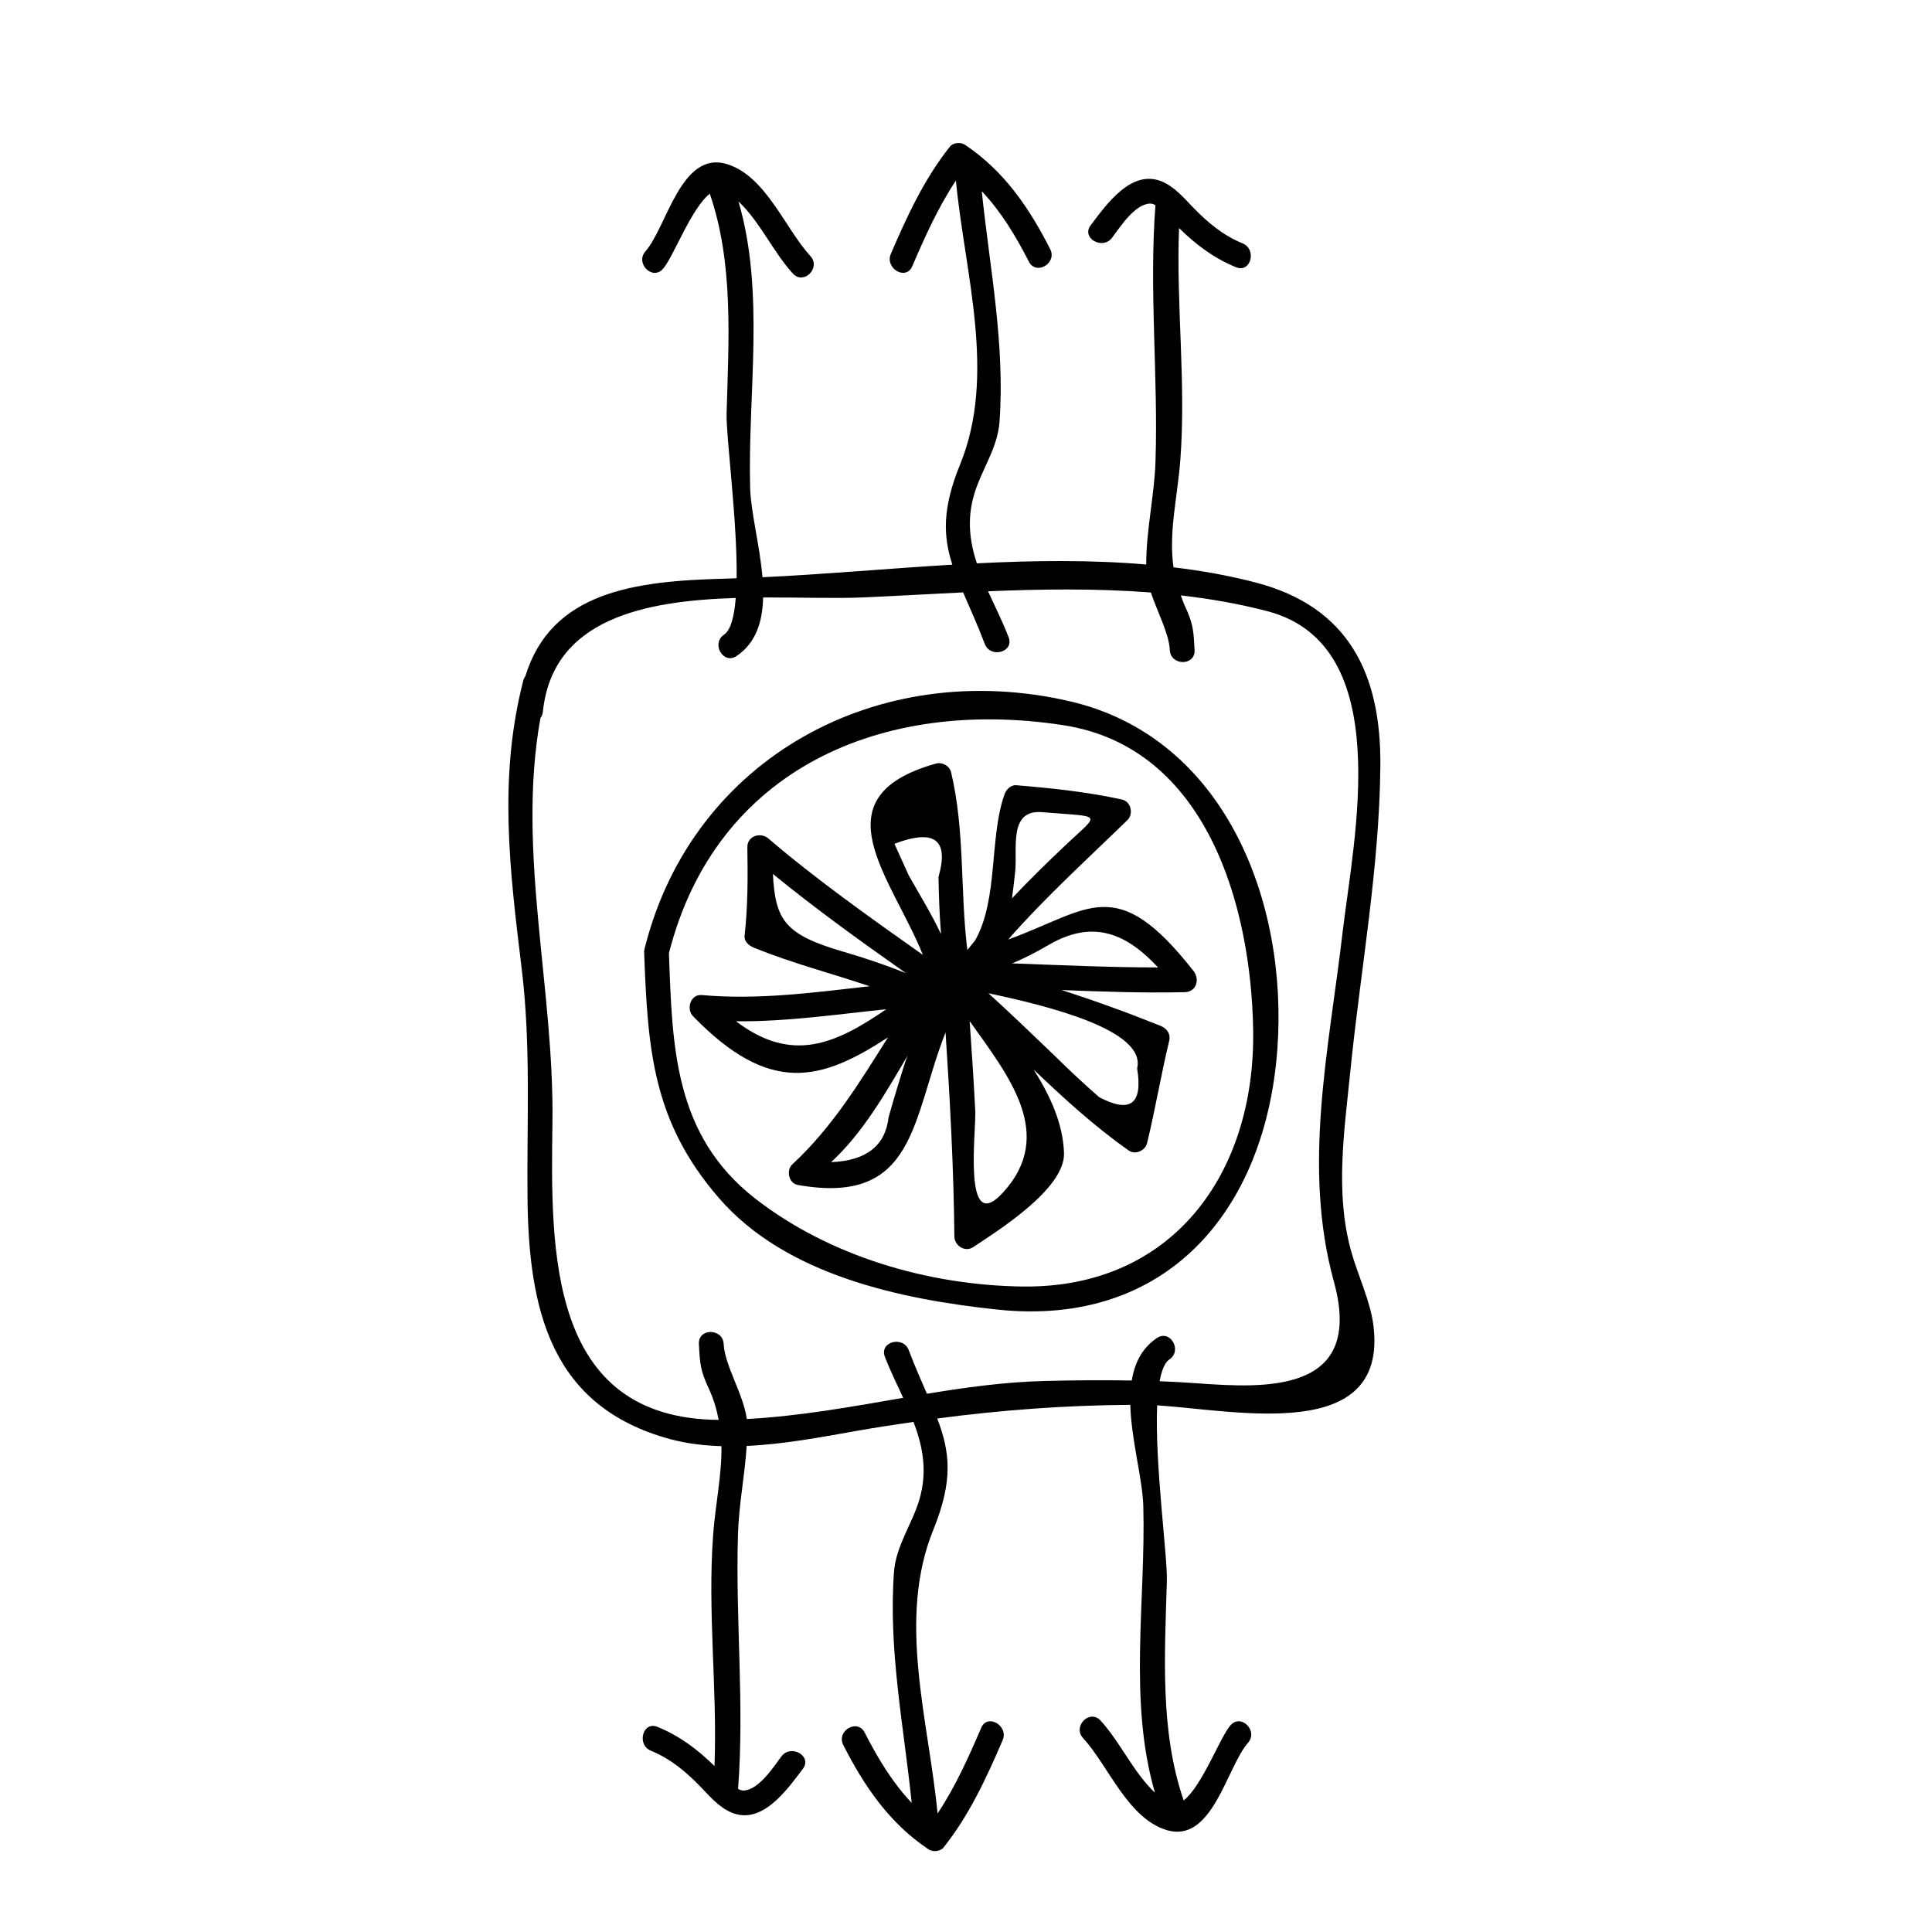
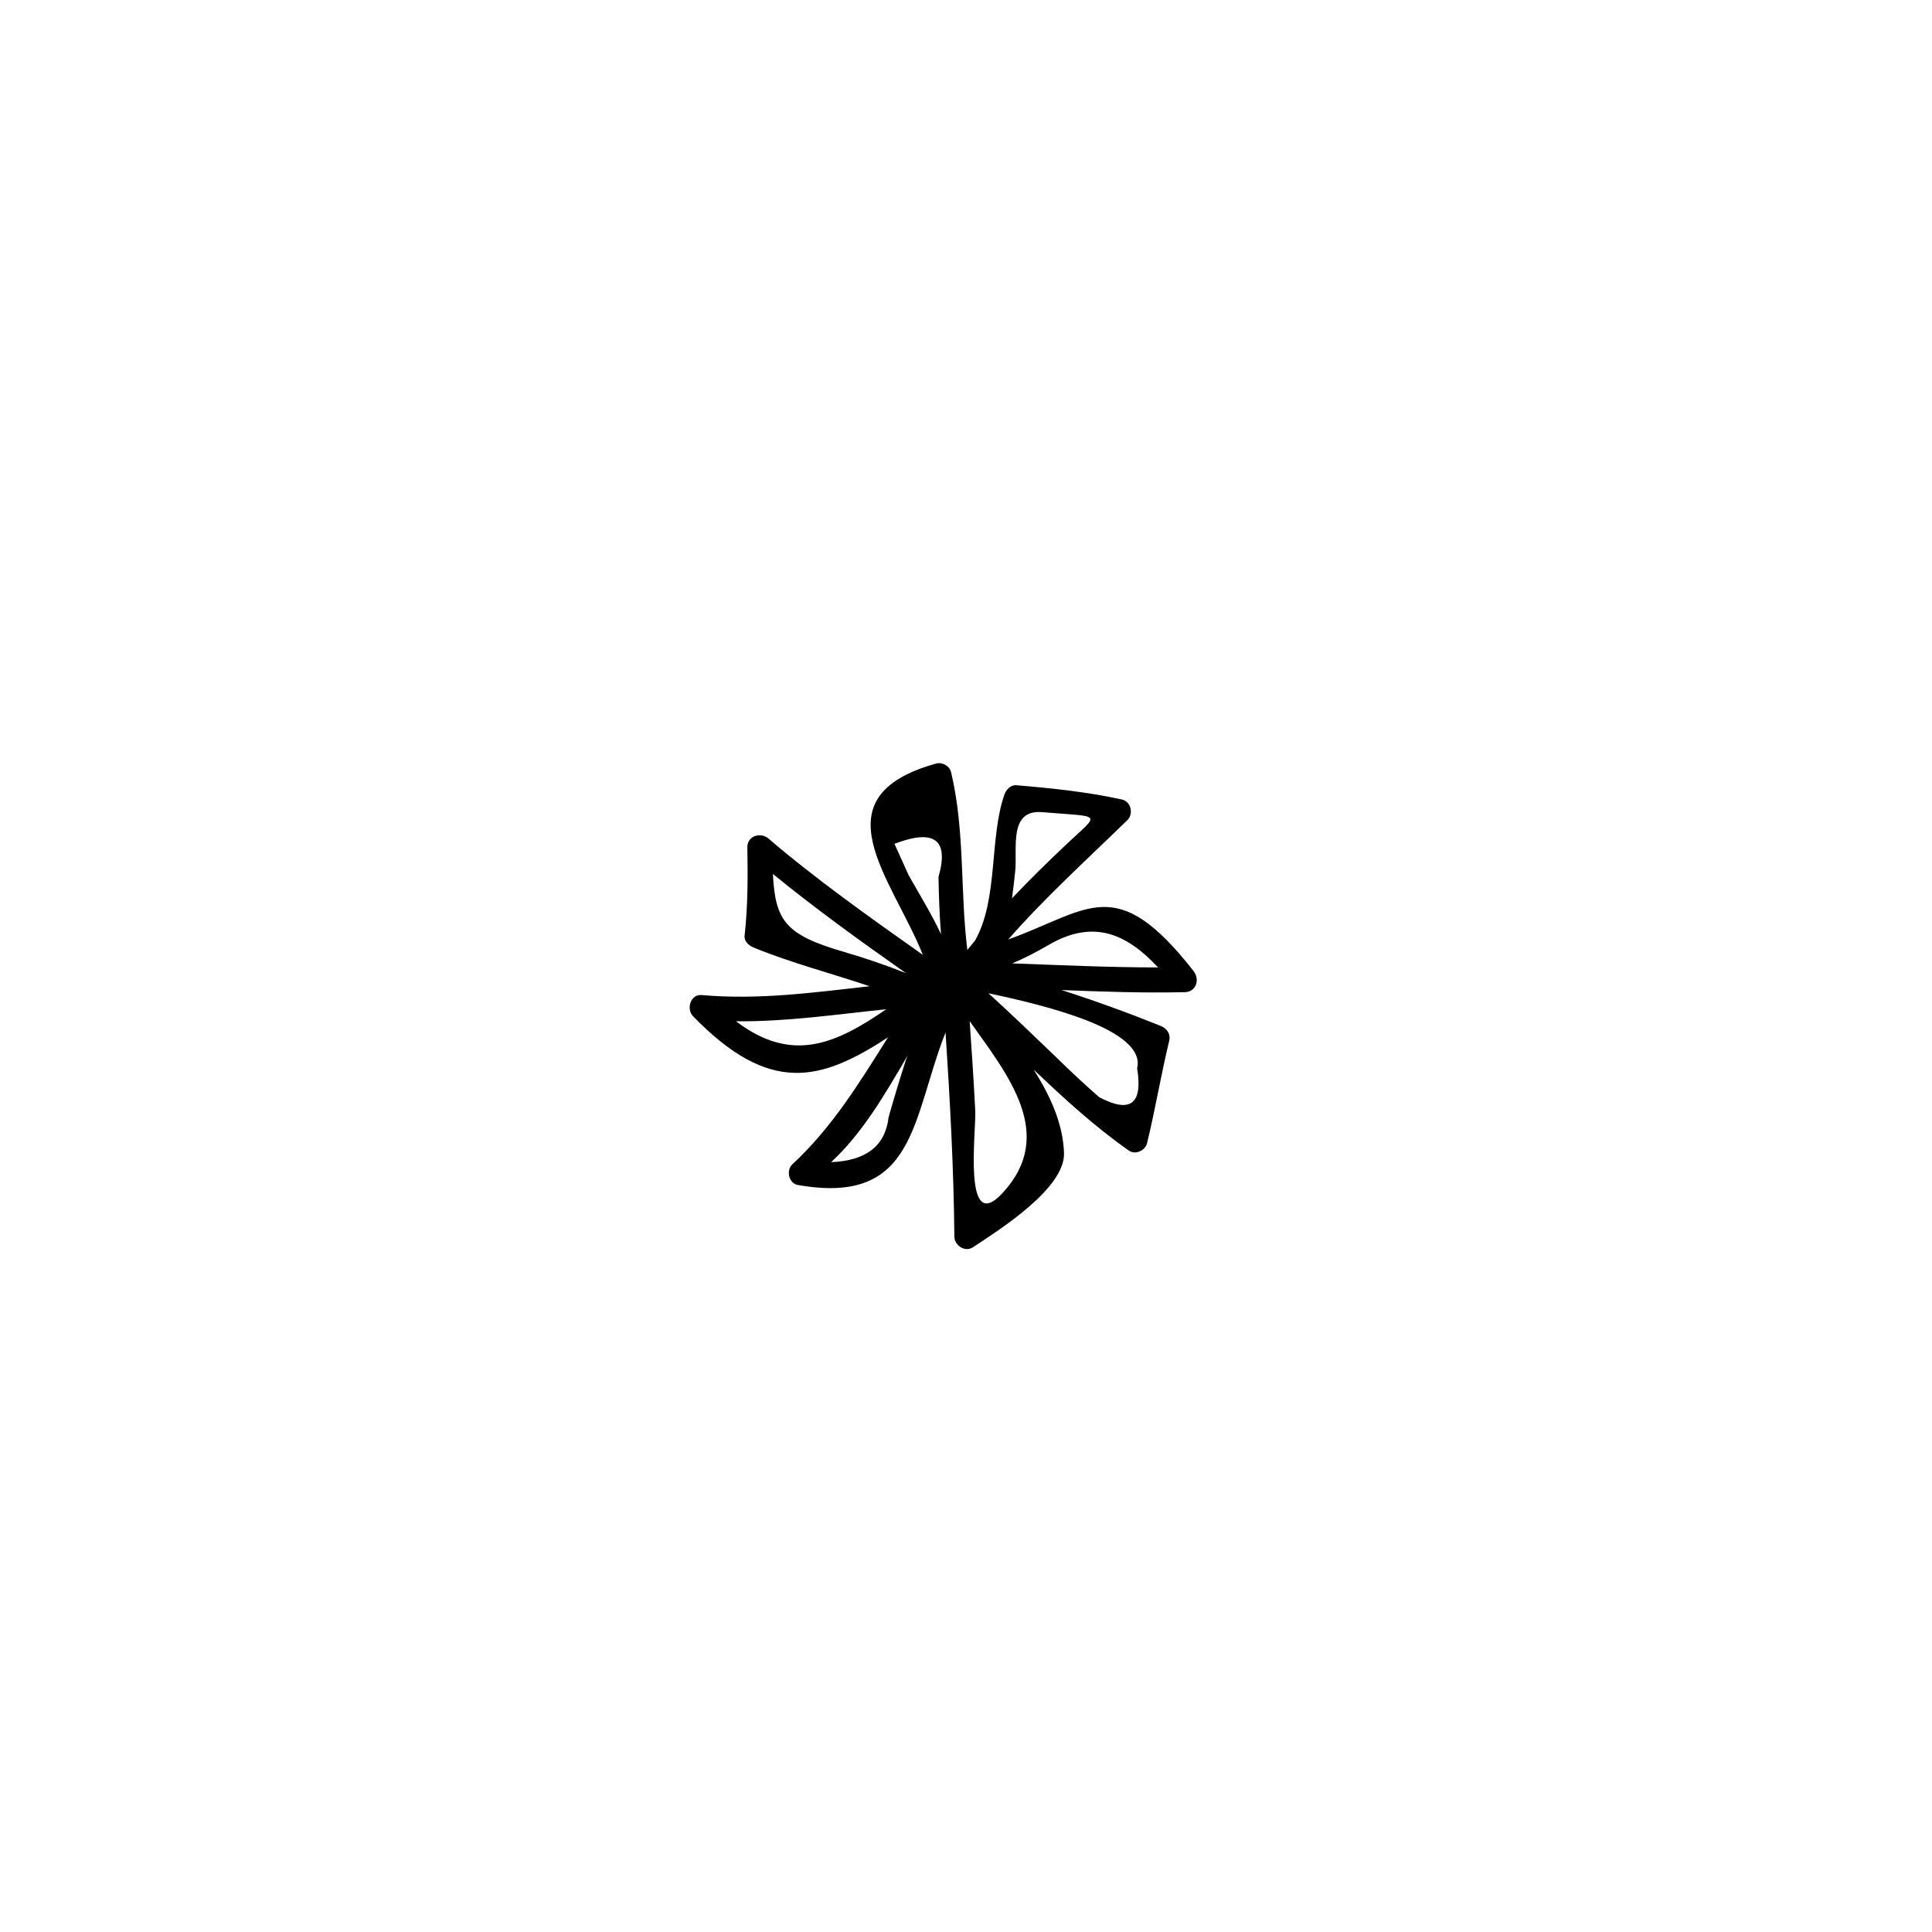
<svg xmlns="http://www.w3.org/2000/svg" fill="#000000" width="800px" height="800px" version="1.1" viewBox="144 144 512 512">
  <g>
-     <path d="m427.56 329.86c-50.859-11.812-99.824 15.098-112.55 64.836-0.035 0.148-0.094 0.277-0.133 0.426-0.016 0.066-0.043 0.133-0.059 0.199-0.02 0.078 0.004 0.141-0.012 0.219-0.031 0.219-0.117 0.402-0.109 0.652 0.961 26.062 2.262 45.043 19.875 65.355 17.719 20.438 48.277 26.809 73.738 29.504 45.074 4.781 71.062-26.473 74.195-68.922 2.906-39.27-13.984-82.754-54.945-92.27zm-12.508 155.08c-24.898-0.305-51.117-7.941-70.836-23.25-21.664-16.824-22.039-40.422-22.941-65.074 12.402-48.887 56.59-67.832 104.54-60.43 37.957 5.856 49.766 47.867 50.285 80.82 0.594 37.941-21.336 68.418-61.043 67.934z" />
-     <path d="m509.81 347.07c0.234-24.609-8.5-42.25-32.914-48.664-7.141-1.875-14.473-3.16-21.91-4.062-1.316-9.453 1.066-18.559 1.816-28.48 1.547-20.453-1.125-40.93-0.348-61.43 4.461 4.375 9.164 7.949 15.105 10.387 3.914 1.605 5.602-4.746 1.742-6.324-5.176-2.121-9.223-5.504-13.074-9.477-2.465-2.539-4.859-5.426-8.184-6.863-8.172-3.539-14.867 6.078-19.008 11.547-2.555 3.375 3.144 6.641 5.664 3.312 2.098-2.769 5.941-8.848 10.008-9.07 0.484-0.027 0.988 0.152 1.496 0.438-1.707 22.516 0.719 44.949 0.031 67.488-0.289 9.52-2.457 18.273-2.477 27.727-14.699-1.266-29.781-1.074-44.883-0.309-1.867-5.672-2.664-11.613-0.734-18.207 1.926-6.566 6.238-12.258 6.742-19.297 1.484-20.676-2.582-40.652-4.703-61.109 5.121 5.41 9.004 11.852 12.465 18.641 1.922 3.773 7.578 0.453 5.664-3.312-5.566-10.941-12.254-20.762-22.609-27.652-1.117-0.746-3.106-0.578-3.973 0.516-6.809 8.566-11.34 18.406-15.641 28.398-1.652 3.84 3.992 7.191 5.664 3.312 3.348-7.777 6.859-15.656 11.578-22.73 2.348 24.691 10.812 51.41 1.105 75.246-4.746 11.66-4.508 18.914-2.051 26.543-17.023 1.023-33.98 2.566-50.316 3.336-0.715-8.406-3.098-17.293-3.269-23.695-0.672-24.945 4.019-51.594-3.086-75.891 5.699 5.363 9.238 13.477 14.418 19.113 2.867 3.121 7.496-1.531 4.641-4.641-6.707-7.305-11.809-21.191-22.082-24.359-12.211-3.769-15.965 16.68-21.633 23.102-2.785 3.16 1.836 7.82 4.641 4.641 2.75-3.117 7.504-16.07 12.406-19.91 6.375 18.5 4.992 38.91 4.457 58.215-0.172 6.156 2.856 28.328 2.656 43.695-0.996 0.031-2.012 0.078-3.008 0.105-24.008 0.594-46.074 3.426-52.973 25.82-0.219 0.309-0.418 0.645-0.531 1.086-6.676 25.777-3.621 50.363-0.441 76.512 2.457 20.164 1.348 40.238 1.531 60.477 0.273 29.934 6.176 55.578 37.832 64.141 4.387 1.188 8.941 1.715 13.566 1.863 0.117 7.656-1.574 15.23-2.188 23.344-1.547 20.453 1.125 40.93 0.348 61.43-4.461-4.375-9.164-7.945-15.105-10.387-3.914-1.605-5.602 4.746-1.742 6.324 5.176 2.121 9.215 5.504 13.074 9.477 2.465 2.539 4.859 5.426 8.184 6.863 8.172 3.539 14.867-6.078 19.008-11.547 2.555-3.375-3.144-6.641-5.664-3.312-2.098 2.769-5.941 8.848-10.008 9.07-0.484 0.027-0.988-0.152-1.496-0.438 1.707-22.516-0.719-44.949-0.031-67.488 0.246-8.051 1.812-15.559 2.312-23.395 10.02-0.457 20.164-2.41 29.535-4.062 4.93-0.871 9.797-1.594 14.672-2.309 2.43 6.387 3.769 13.047 1.562 20.555-1.926 6.566-6.234 12.258-6.742 19.297-1.484 20.676 2.582 40.656 4.703 61.113-5.121-5.41-9.004-11.852-12.465-18.645-1.922-3.773-7.578-0.453-5.664 3.312 5.566 10.938 12.254 20.762 22.609 27.652 1.117 0.746 3.106 0.578 3.973-0.516 6.809-8.566 11.34-18.406 15.641-28.398 1.652-3.84-3.992-7.191-5.664-3.312-3.348 7.777-6.859 15.648-11.578 22.723-2.348-24.691-10.812-51.406-1.105-75.242 5.336-13.121 4.371-20.66 1.023-29.438 16.934-2.242 33.75-3.5 51.156-3.625 0.25 9.285 3.258 19.664 3.453 26.887 0.672 24.945-4.019 51.594 3.086 75.898-5.703-5.363-9.238-13.477-14.418-19.117-2.867-3.121-7.496 1.531-4.641 4.641 6.707 7.305 11.809 21.191 22.082 24.359 12.211 3.769 15.965-16.672 21.633-23.102 2.785-3.16-1.836-7.82-4.641-4.641-2.75 3.117-7.5 16.07-12.406 19.91-6.375-18.5-4.992-38.91-4.457-58.215 0.184-6.551-3.238-31.172-2.57-46.492 21.418 1.418 61.012 10.109 57.336-20.961-0.781-6.629-4.172-13.492-5.945-19.938-4.289-15.57-1.789-31.73-0.219-47.453 2.715-27.012 7.715-53.793 7.977-81zm-12.316 136.57c8.191 29.734-18.102 28.254-36.18 26.949-3.336-0.242-6.672-0.418-9.996-0.551 0.52-2.844 1.332-4.945 2.594-5.789 3.488-2.348 0.211-8.031-3.312-5.664-4.004 2.691-5.918 6.676-6.672 11.266-7.711-0.137-15.418-0.074-23.188 0.125-10.48 0.273-20.805 1.691-31.09 3.391-1.492-3.41-3.148-7.16-4.828-11.566-1.492-3.914-7.836-2.215-6.324 1.742 1.402 3.668 3.176 7.262 4.856 10.895-13.762 2.383-27.496 4.871-41.449 5.621-0.844-6.496-5.832-14.137-6.129-19.906-0.219-4.207-6.781-4.231-6.559 0 0.273 5.297 0.355 6.949 2.648 11.898 1.301 2.801 2.066 5.531 2.582 8.234-45.219-0.352-44.523-44.848-44.043-78.648 0.516-35.734-9.531-72.039-3.184-107.34 0.32-0.453 0.578-0.973 0.645-1.625 2.516-24.707 26.934-29.453 51.117-30.203-0.395 4.894-1.316 8.523-3.102 9.723-3.488 2.348-0.211 8.031 3.312 5.664 5.195-3.496 6.891-9.156 7.043-15.52 9.828-0.043 19.254 0.309 26.711-0.02 8.605-0.383 17.406-0.898 26.293-1.324 1.699 3.957 3.707 8.324 5.731 13.641 1.492 3.914 7.836 2.215 6.324-1.742-1.562-4.109-3.602-8.125-5.449-12.191 14.375-0.594 28.906-0.789 43.148 0.32 1.773 5.281 4.793 10.832 5.023 15.266 0.219 4.207 6.781 4.231 6.559 0-0.277-5.297-0.355-6.949-2.656-11.898-0.41-0.875-0.66-1.738-0.988-2.602 7.789 0.898 15.477 2.227 22.961 4.191 34.191 8.98 22.828 60.148 19.91 85.102-3.594 30.855-10.715 62.016-2.309 92.559z" />
    <path d="m411.18 392.98c9.84-11.211 20.844-21.176 31.578-31.625 1.707-1.66 0.98-4.953-1.449-5.481-9.293-2.027-18.469-2.981-27.934-3.777-1.516-0.125-2.699 1.113-3.164 2.41-4.062 11.352-1.605 27.863-7.812 38.746-0.684 0.836-1.371 1.66-2.043 2.504-1.945-15.754-0.594-31.469-4.305-47.102-0.41-1.738-2.363-2.762-4.035-2.293-31.762 8.91-11.594 30.328-3.449 50.684-13.738-9.676-28.848-20.441-40.91-30.82-2.074-1.785-5.652-0.719-5.602 2.32 0.133 7.934 0.148 15.512-0.73 23.406-0.172 1.547 1.156 2.648 2.41 3.164 10.051 4.121 20.508 6.789 30.73 10.25-14.805 1.652-29.445 3.68-44.492 2.332-2.981-0.27-4.168 3.695-2.32 5.602 20.387 21.008 33.961 17.168 51.672 5.617-7.516 11.914-14.758 23.848-25.336 33.633-1.707 1.578-0.988 5.055 1.449 5.481 31.402 5.547 30.148-17.629 39.145-40.426 1.18 18.016 2.164 36.027 2.336 54.09 0.02 2.371 2.812 4.242 4.934 2.832 6.816-4.504 24.441-15.559 24.121-24.965-0.27-7.863-3.656-15.156-8.039-22.109 7.996 7.625 16.129 15.078 25.234 21.469 1.723 1.207 4.352-0.016 4.816-1.961 2.18-9.004 3.68-18.059 5.852-27.07 0.457-1.891-0.586-3.352-2.293-4.035-8.629-3.469-17.371-6.644-26.223-9.484 10.883 0.438 21.762 0.809 32.664 0.566 3.098-0.066 4.023-3.422 2.32-5.602-20.629-26.312-27.555-16.16-49.125-8.355zm1.871-18.211c0.582-5.902-1.812-16.297 7.125-15.539 16.184 1.363 15.465 0 6.418 8.539-4.969 4.688-9.789 9.406-14.406 14.301 0.332-2.387 0.613-4.812 0.863-7.301zm-28.27 1.133c-1.25-2.762-2.5-5.519-3.742-8.285 10.613-4.035 14.504-1.102 11.672 8.789 0.094 5.254 0.27 10.207 0.676 15.168-2.504-5.352-5.668-10.445-8.605-15.672zm-17.359 20.289c-15.336-4.481-17.965-8.23-18.594-20.582 11.277 9.215 23.316 17.887 35.277 26.297-5.438-2.184-10.883-4.019-16.684-5.715zm-28.363 18.465c13.367 0.121 26.504-1.816 39.812-3.195-13.422 9.203-24.961 14.457-39.812 3.195zm44.965 10.395c-1.602 4.984-3.113 9.996-4.539 15.035-0.852 7.559-5.93 11.523-15.23 11.898 8.387-7.758 14.336-18.102 20.277-28.25-0.168 0.445-0.348 0.871-0.508 1.316zm25.672 35.105c-10.633 11.5-6.981-16.238-7.246-21.754-0.387-7.934-0.93-15.871-1.48-23.801 10.074 14.238 23.113 30.004 8.727 45.555zm35.656-33.039c1.555 9.469-1.805 12.02-10.07 7.641-3.961-3.473-7.82-7.062-11.57-10.77-5.898-5.652-11.738-11.289-17.766-16.766 15.438 3.277 41.871 9.688 39.406 19.895zm-33.105-27.812c3.18-1.324 6.262-2.914 9.668-4.894 12.07-7.023 20.852-2.738 28.988 5.969-12.887 0-25.766-0.605-38.656-1.074z" />
  </g>
</svg>